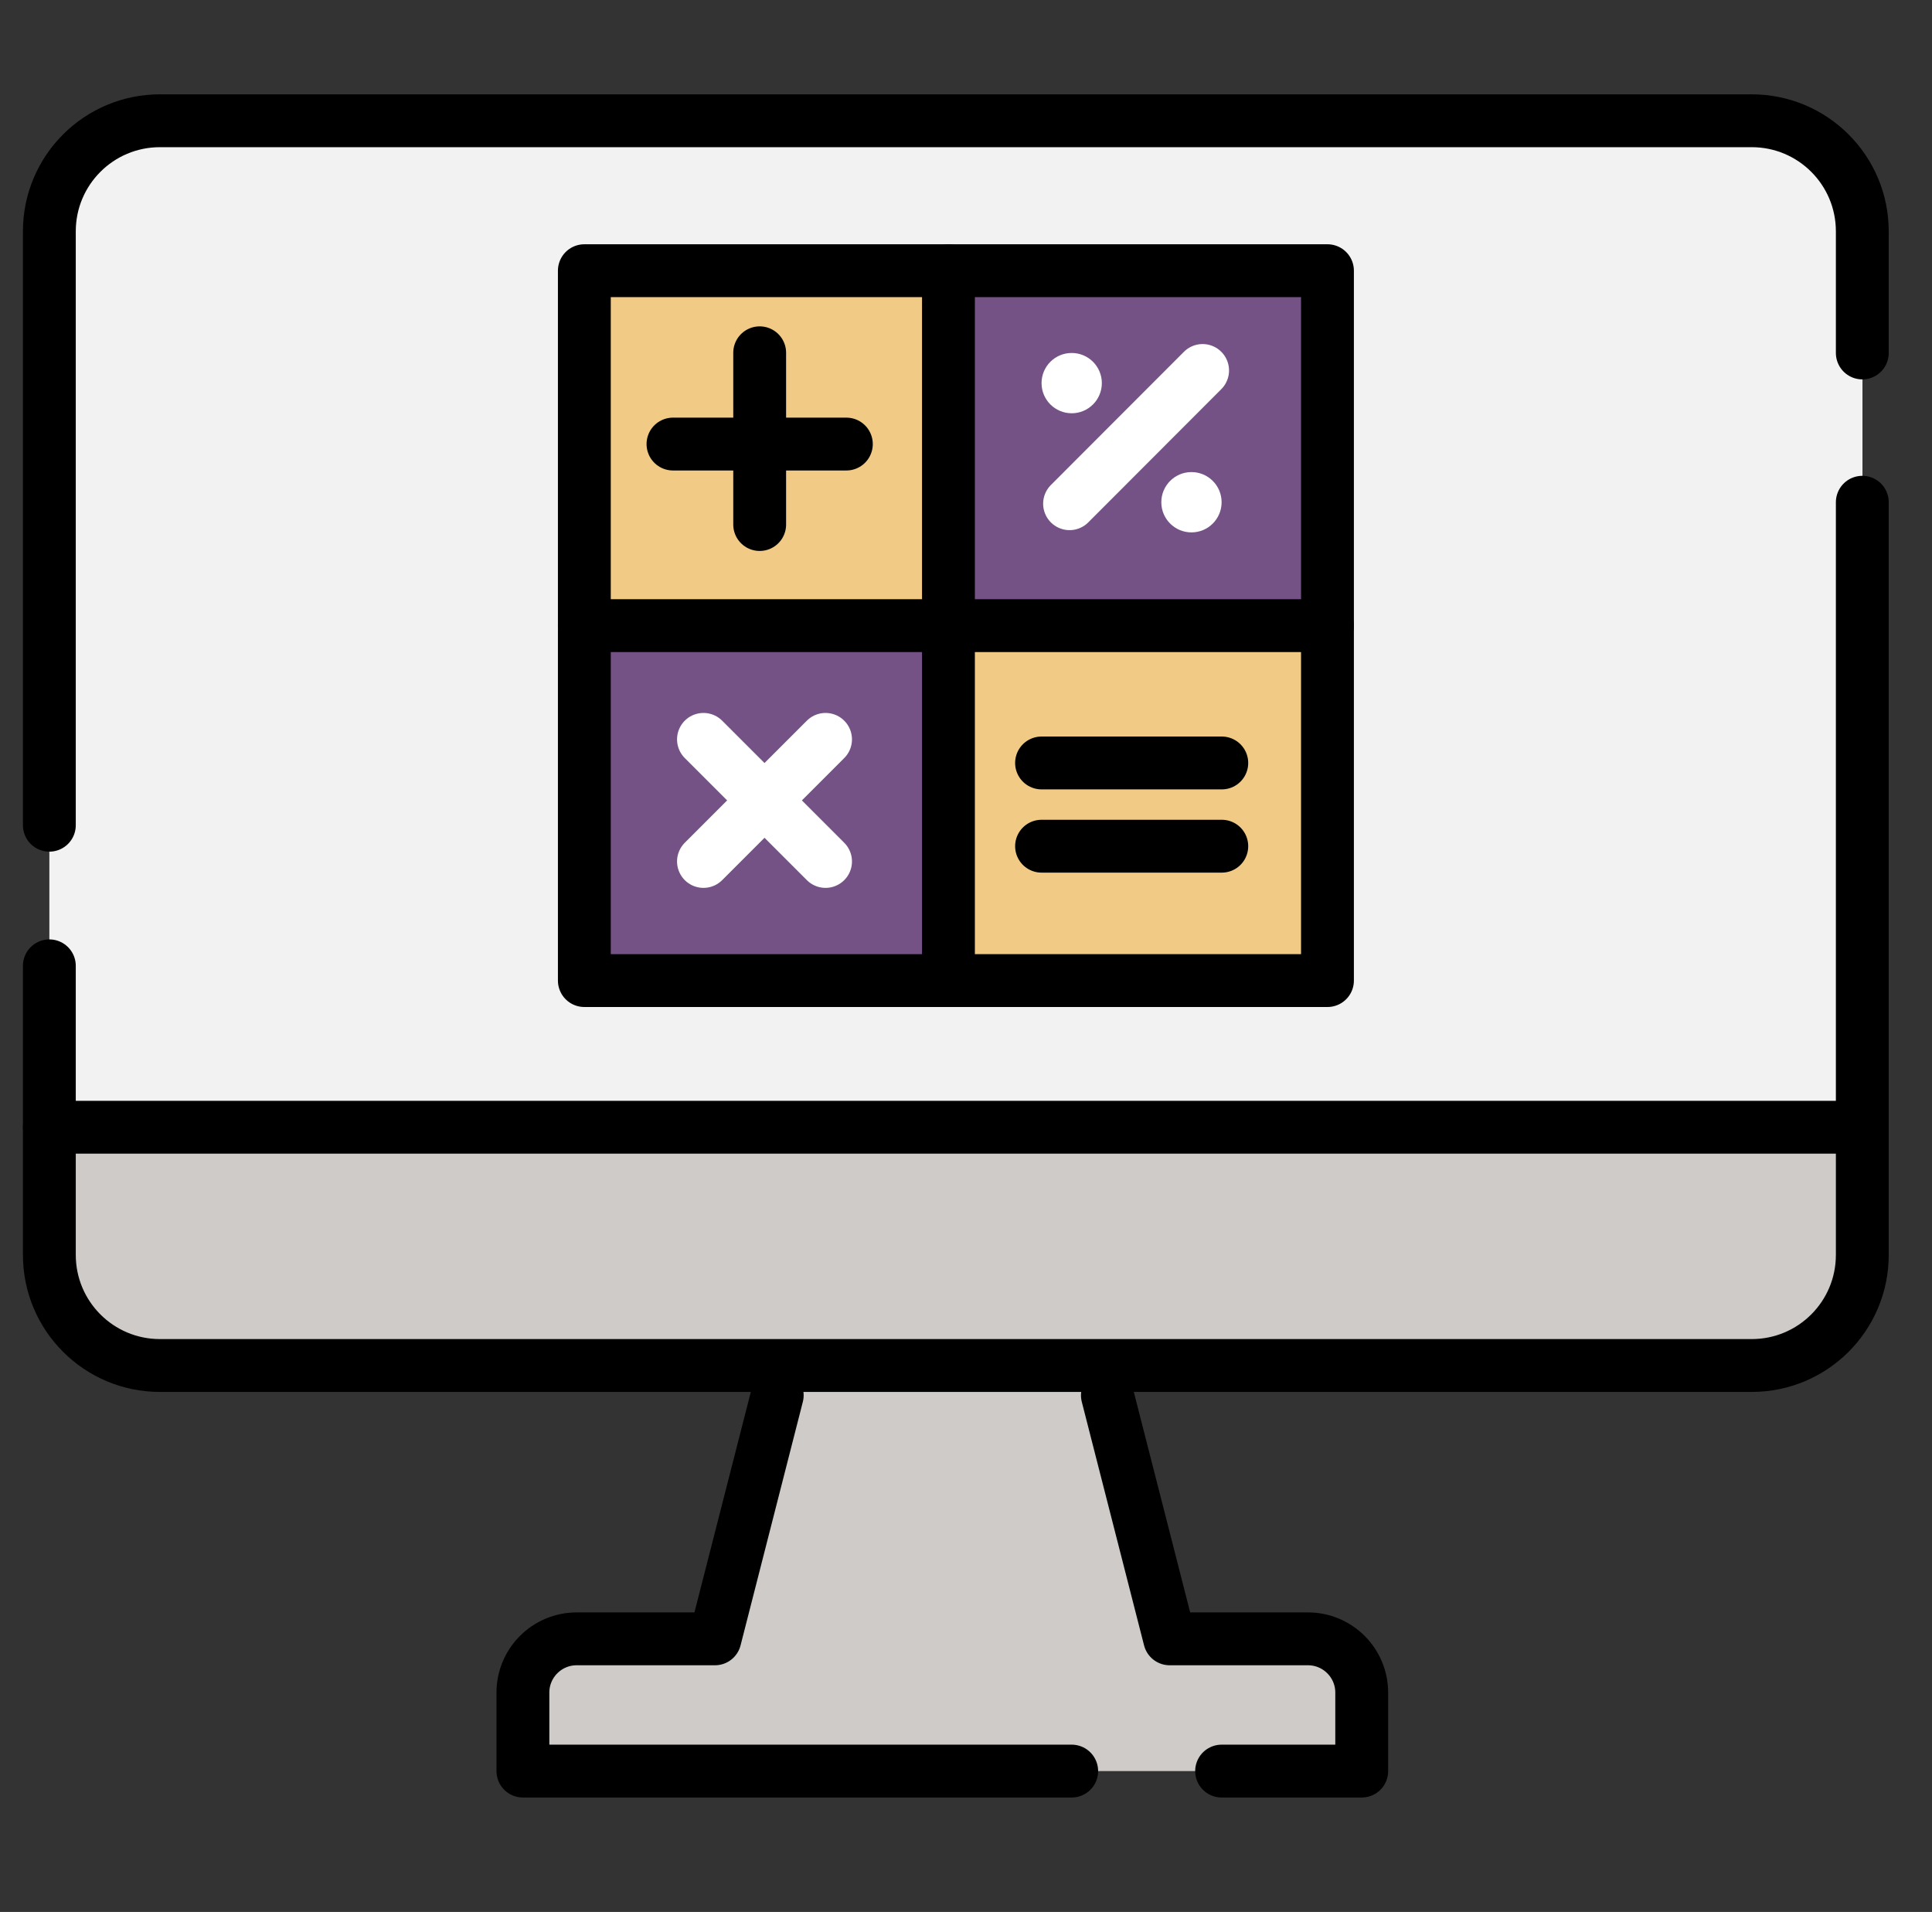
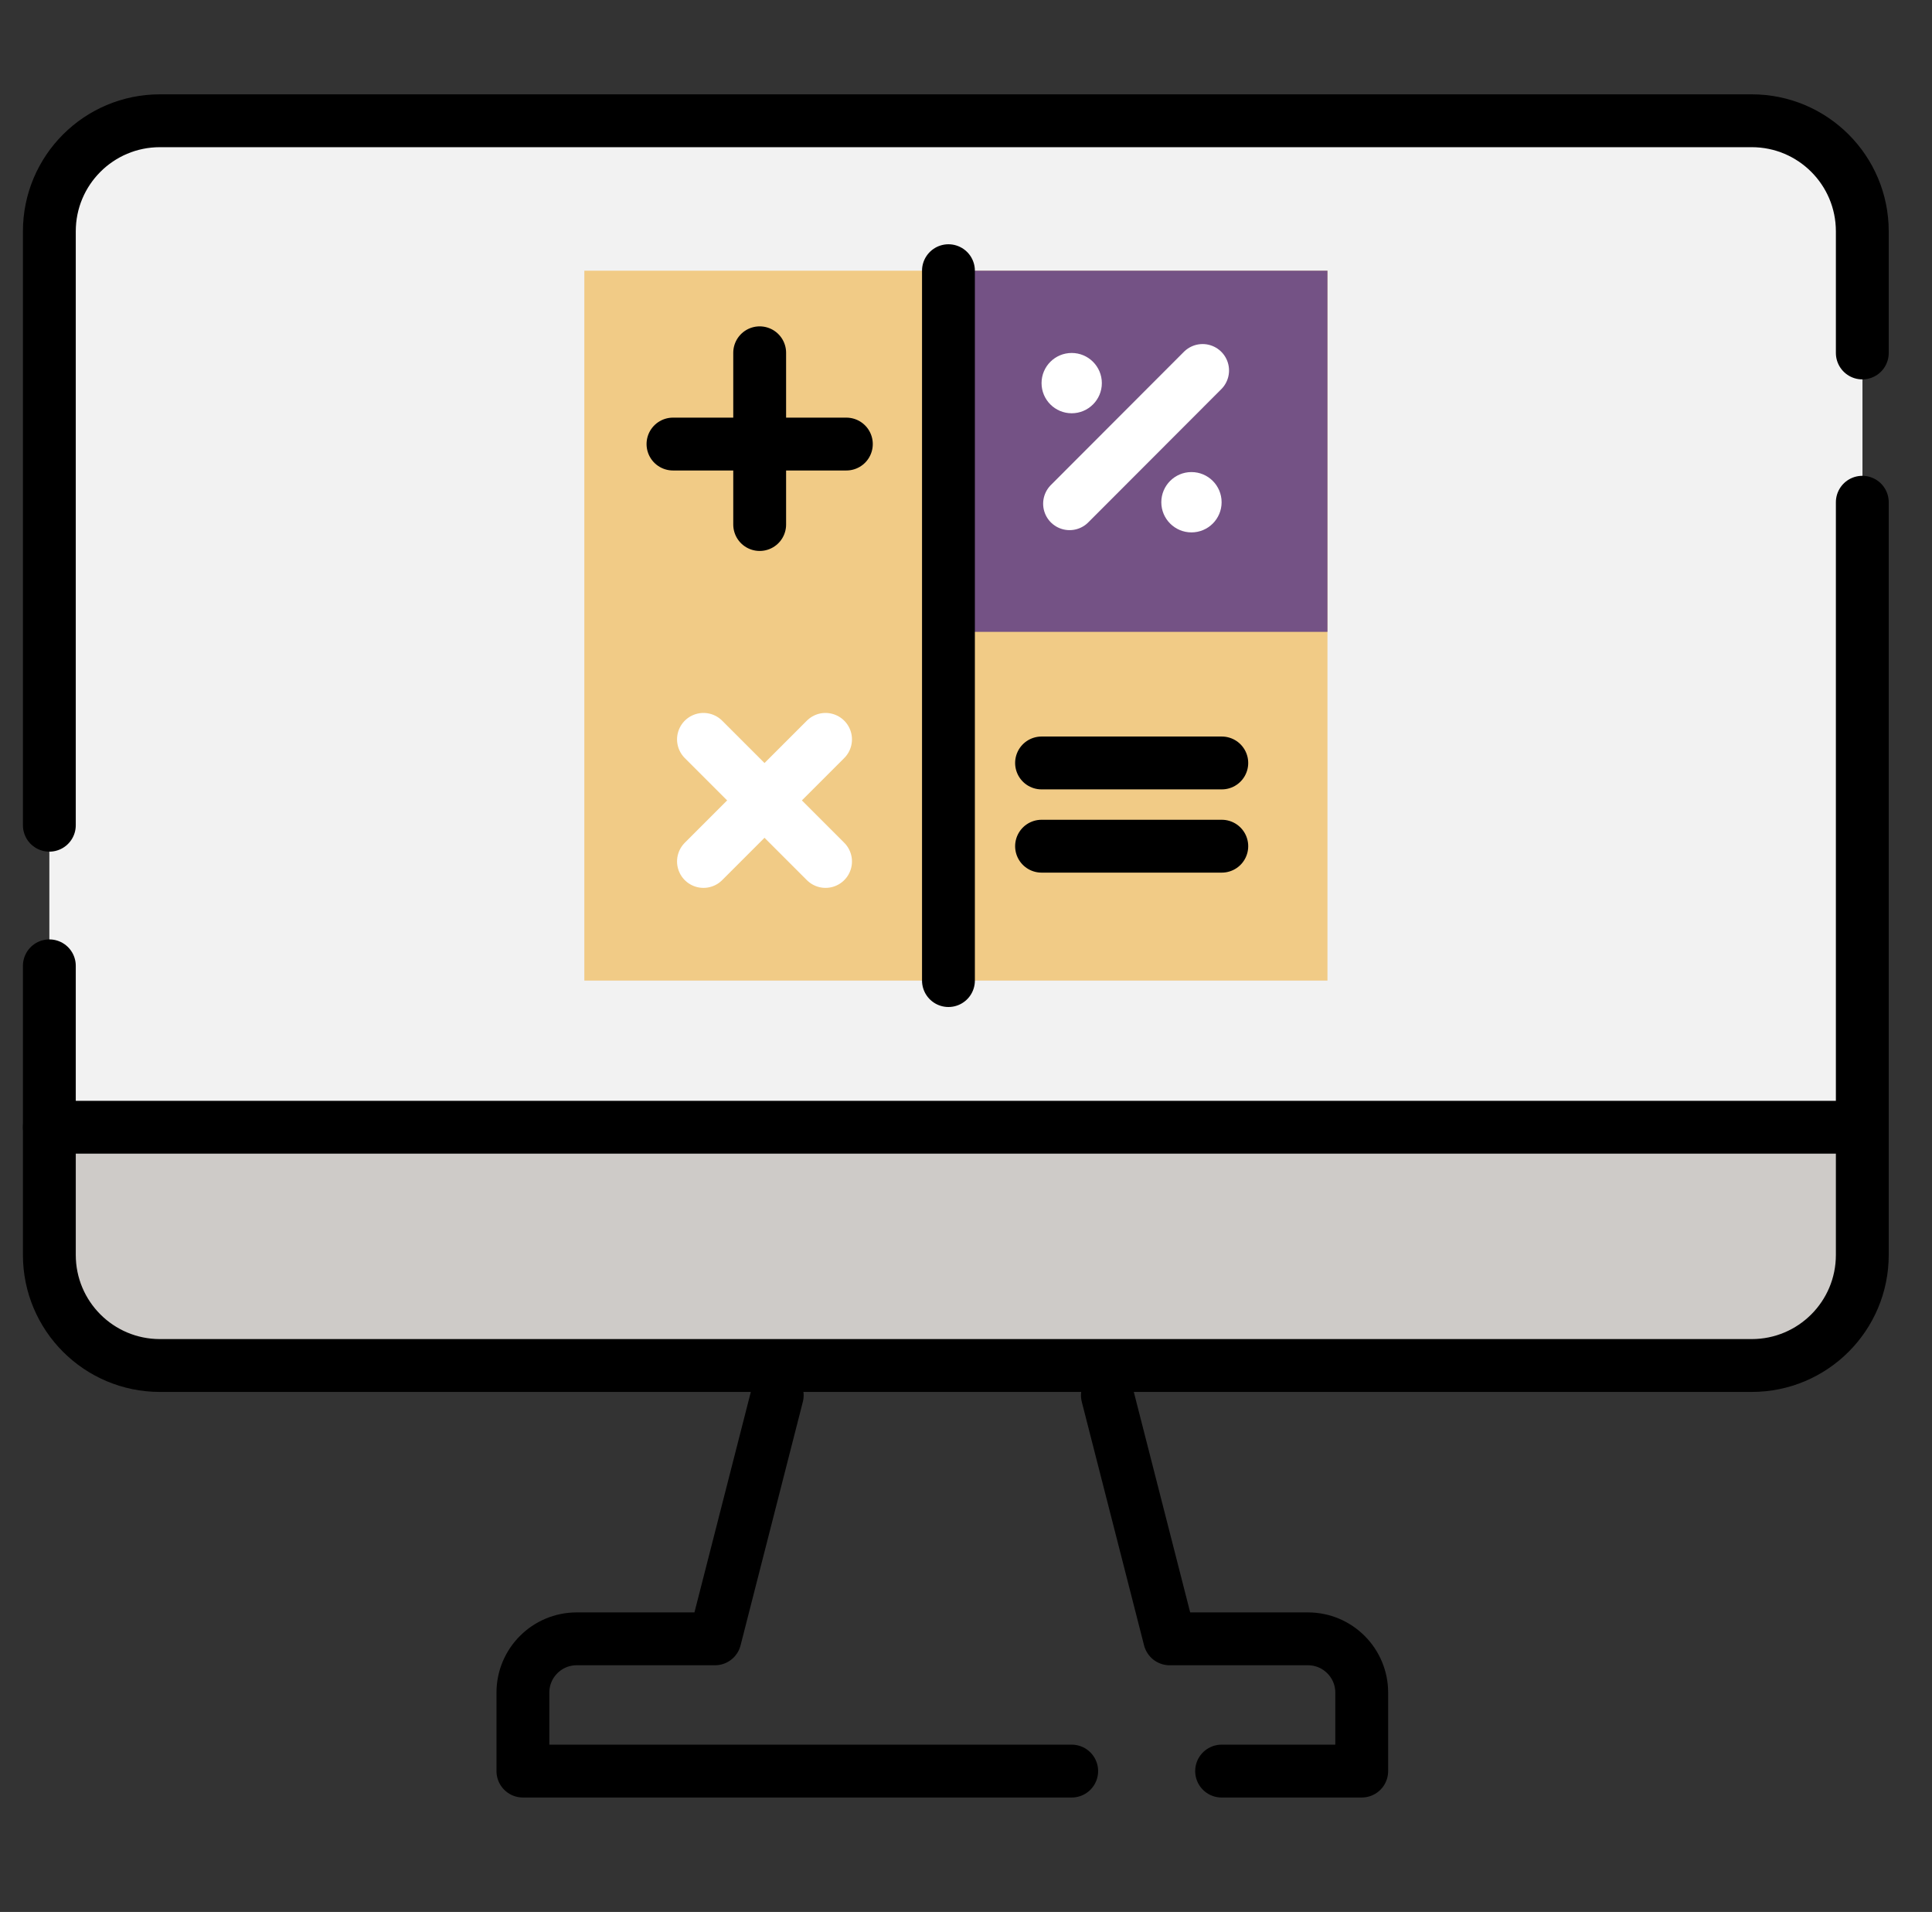
<svg xmlns="http://www.w3.org/2000/svg" width="96" height="95" viewBox="0 0 96 95" fill="none">
  <rect x="0" y="0" width="96" height="95" fill="#333333" stroke="none" />
  <path d="M8.135 6H86.862C89.997 6 92.545 8.549 92.545 11.683V56.009H2.452V11.683C2.452 8.549 5.001 6 8.135 6Z" fill="#F2F2F2" />
  <path d="M65.961 13.45H29.036V48.722H65.961V13.45Z" fill="#F1CB86" />
  <path d="M65.961 13.45H47.128V31.395H65.961V13.45Z" fill="#745285" />
-   <path d="M47.404 30.801H28.572V48.747H47.404V30.801Z" fill="#745285" />
  <path d="M2.452 56.009H92.537V61.741C92.537 65.112 89.801 67.856 86.422 67.856H8.567C5.196 67.856 2.452 65.12 2.452 61.741V56.009Z" fill="#CECBC8" />
-   <path d="M67.663 88H25.983V84.222C25.983 82.585 27.311 81.25 28.955 81.25H35.534L38.807 67.848H55.035L58.129 81.25H64.708C66.344 81.25 67.68 82.577 67.68 84.222V88H67.663Z" fill="#CECBC8" />
  <path d="M92.537 24.955V62.352C92.537 65.389 90.078 67.848 87.041 67.848H7.948C4.911 67.848 2.452 65.389 2.452 62.352V47.989" stroke="black" stroke-width="2.626" stroke-linecap="round" stroke-linejoin="round" />
  <path d="M2.452 41.003V11.496C2.452 8.459 4.911 6 7.948 6H87.041C90.078 6 92.537 8.459 92.537 11.496V17.538" stroke="black" stroke-width="2.626" stroke-linecap="round" stroke-linejoin="round" />
  <path d="M2.452 56.009H71.88H75.911H79.941H91.194" stroke="black" stroke-width="2.626" stroke-linecap="round" stroke-linejoin="round" />
  <path d="M53.252 88H46.827H25.983V84.1C25.983 82.626 27.18 81.429 28.654 81.429H35.526L38.62 69.33" stroke="black" stroke-width="2.626" stroke-linecap="round" stroke-linejoin="round" />
  <path d="M55.026 69.33L58.12 81.429H64.992C66.466 81.429 67.663 82.626 67.663 84.1V88H60.701" stroke="black" stroke-width="2.626" stroke-linecap="round" stroke-linejoin="round" />
-   <path d="M65.961 48.722H60.709H57.705H54.749H29.036V13.45H65.961V48.722Z" stroke="black" stroke-width="2.626" stroke-linecap="round" stroke-linejoin="round" />
  <path d="M47.128 13.45V48.722" stroke="black" stroke-width="2.626" stroke-linecap="round" stroke-linejoin="round" />
-   <path d="M29.036 31.086H65.961" stroke="black" stroke-width="2.626" stroke-linecap="round" stroke-linejoin="round" />
  <path d="M59.757 18.408L53.146 25.028" stroke="white" stroke-width="2.626" stroke-linecap="round" stroke-linejoin="round" />
  <path d="M53.252 20.534C54.079 20.534 54.75 19.863 54.75 19.036C54.75 18.208 54.079 17.538 53.252 17.538C52.424 17.538 51.754 18.208 51.754 19.036C51.754 19.863 52.424 20.534 53.252 20.534Z" fill="white" />
  <path d="M59.203 26.453C60.031 26.453 60.701 25.782 60.701 24.955C60.701 24.127 60.031 23.456 59.203 23.456C58.376 23.456 57.705 24.127 57.705 24.955C57.705 25.782 58.376 26.453 59.203 26.453Z" fill="white" />
  <path d="M51.754 37.909H60.71" stroke="black" stroke-width="2.626" stroke-linecap="round" stroke-linejoin="round" />
  <path d="M51.754 42.045H60.71" stroke="black" stroke-width="2.626" stroke-linecap="round" stroke-linejoin="round" />
  <path d="M33.44 22.064H42.055" stroke="black" stroke-width="2.626" stroke-linecap="round" stroke-linejoin="round" />
  <path d="M37.748 17.529V26.062" stroke="black" stroke-width="2.626" stroke-linecap="round" stroke-linejoin="round" />
  <path d="M41.021 36.737L34.955 42.803" stroke="white" stroke-width="2.626" stroke-linecap="round" stroke-linejoin="round" />
  <path d="M41.021 42.803L34.955 36.737" stroke="white" stroke-width="2.626" stroke-linecap="round" stroke-linejoin="round" />
</svg>